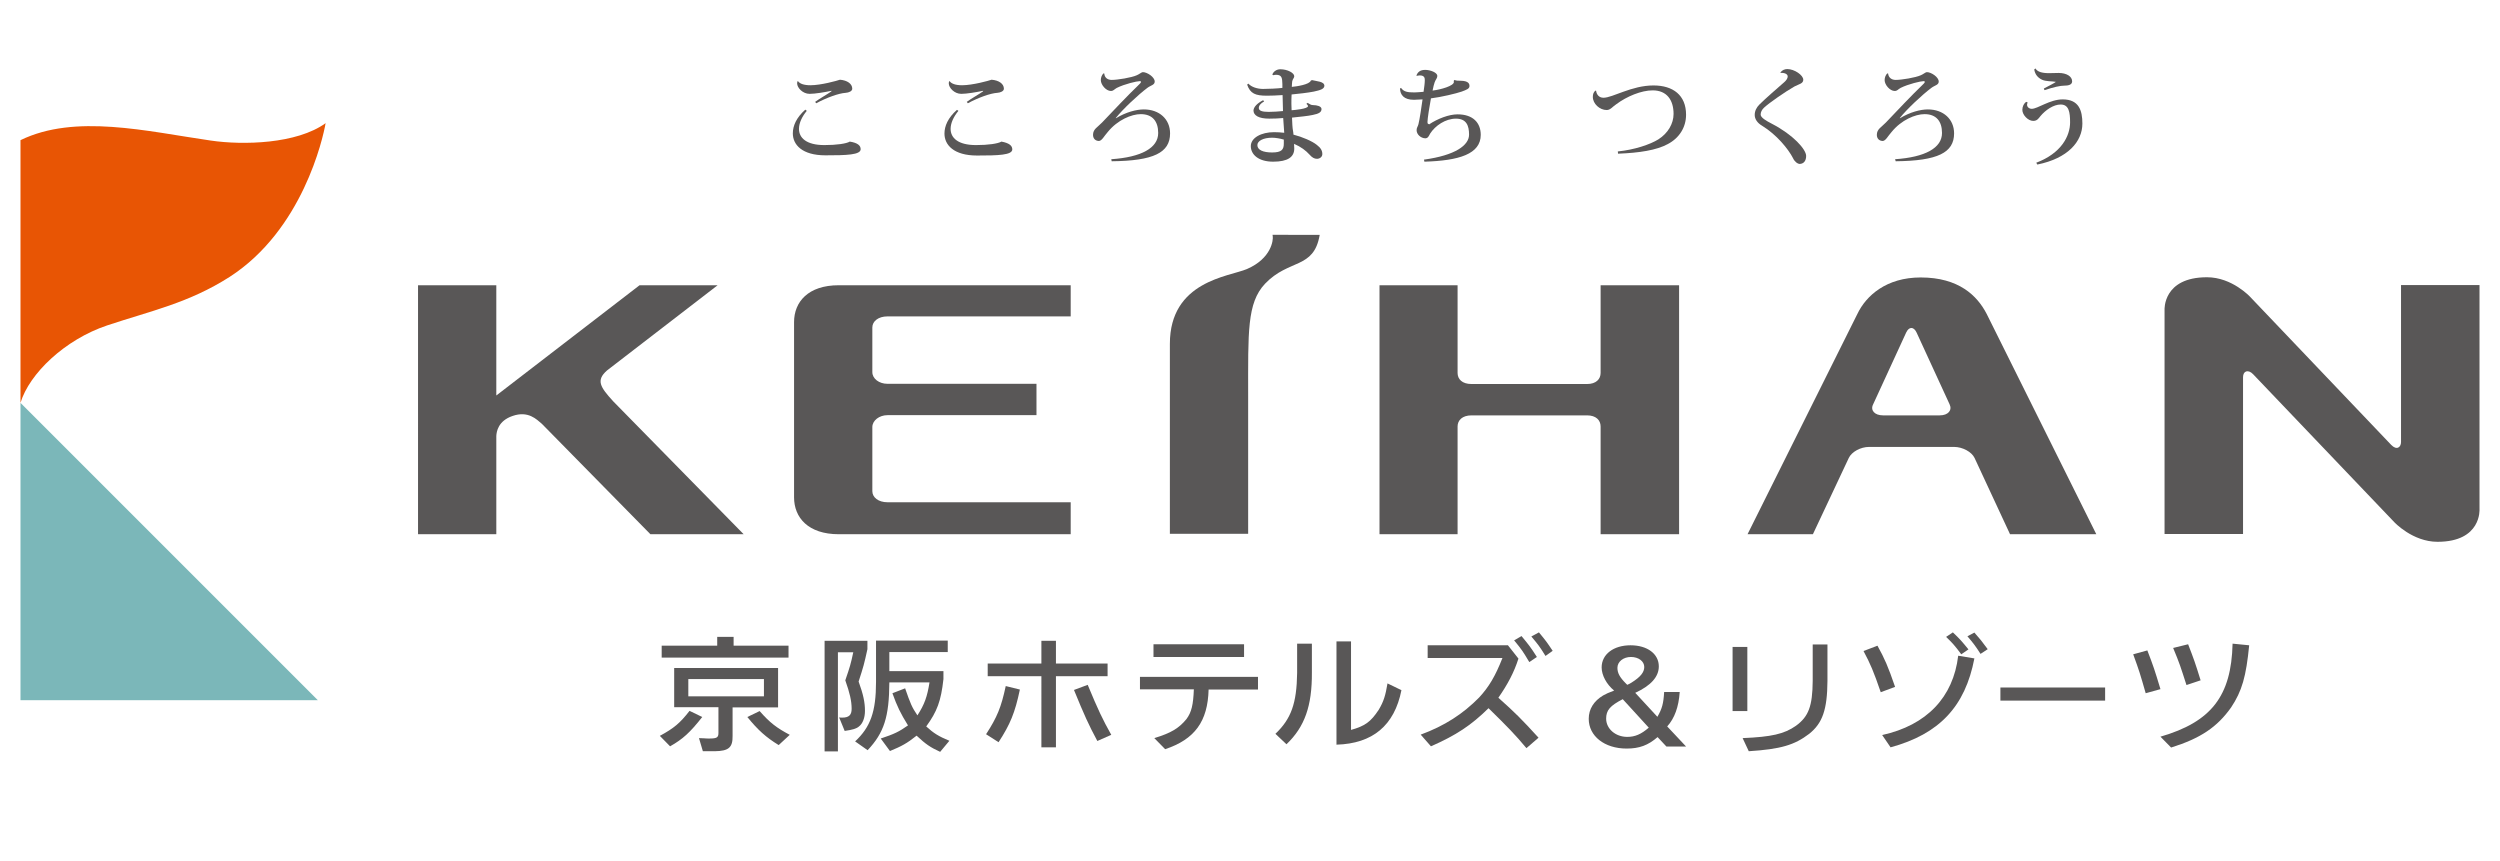
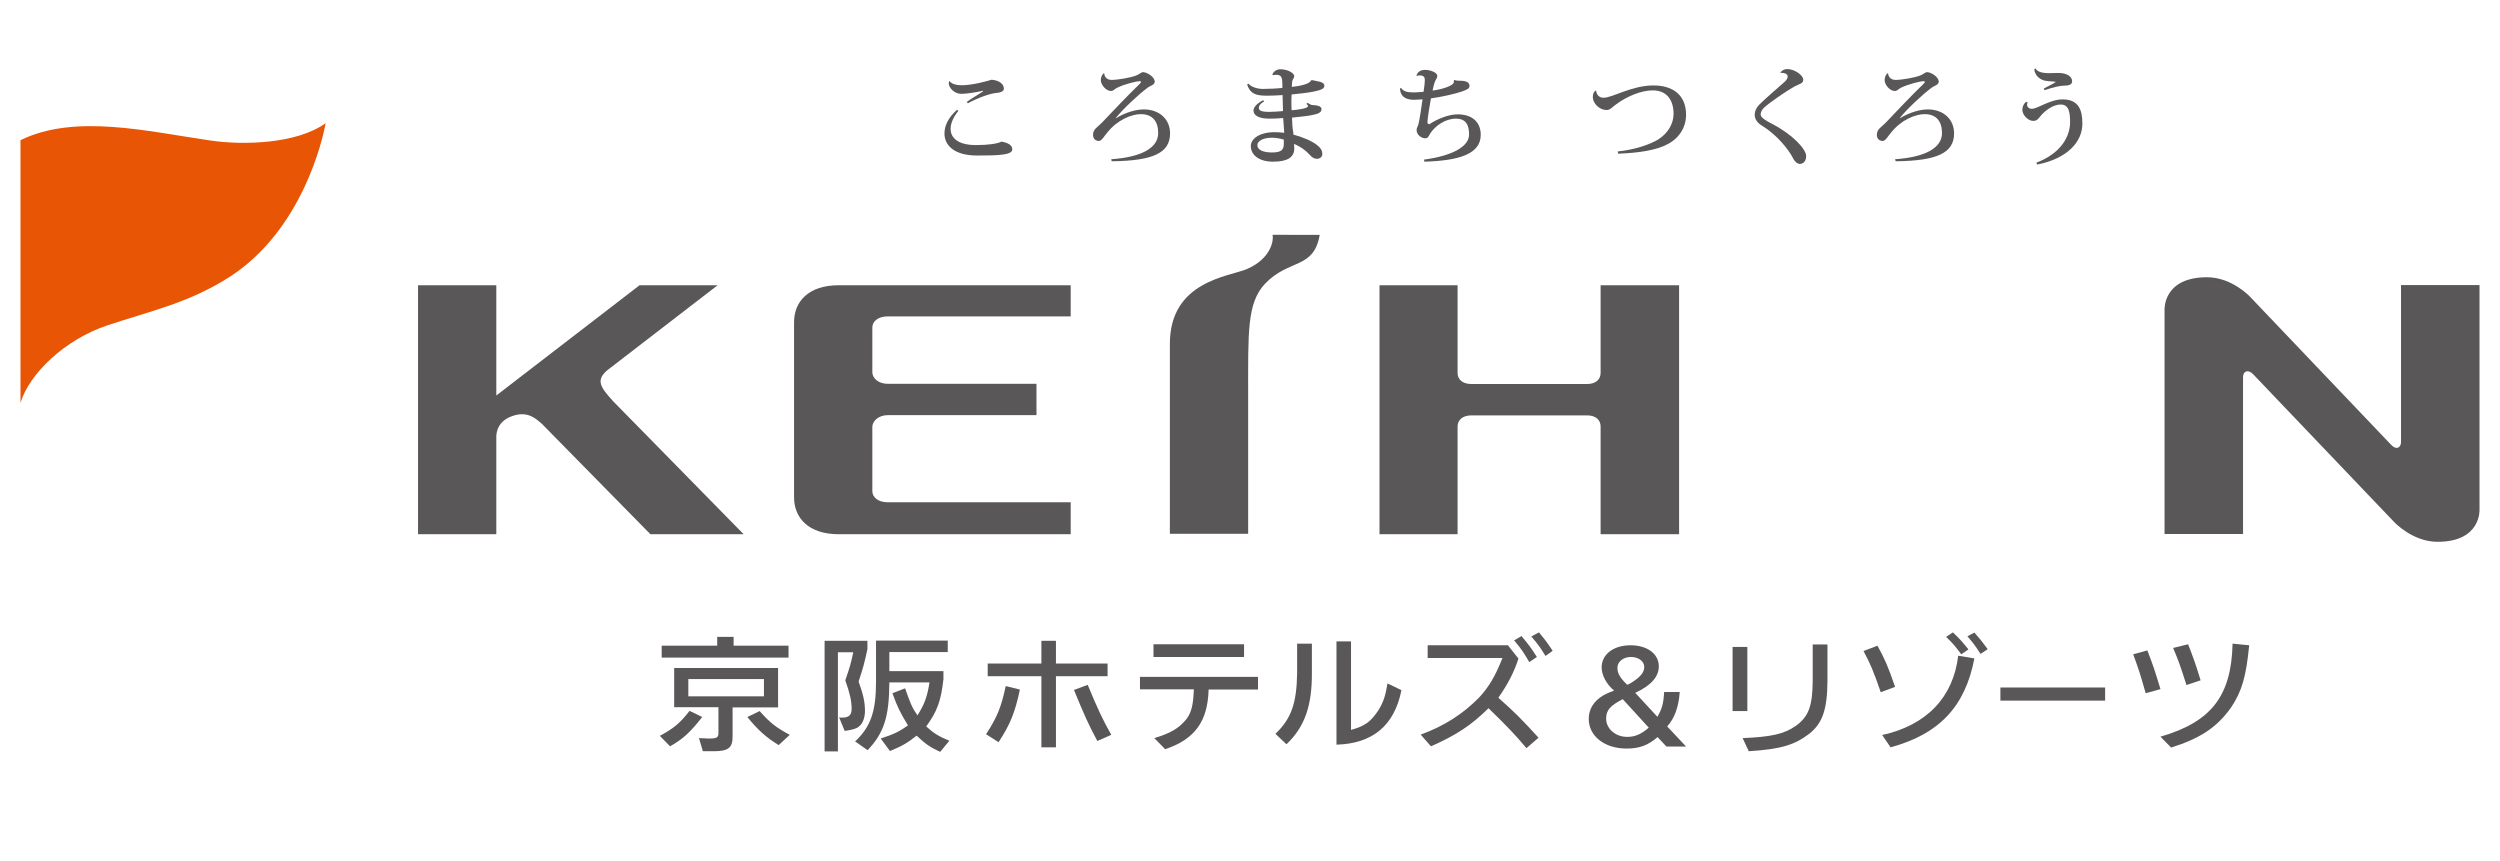
<svg xmlns="http://www.w3.org/2000/svg" version="1.1" id="レイヤー_1" x="0px" y="0px" viewBox="0 0 122 42" style="enable-background:new 0 0 122 42;" xml:space="preserve">
  <style type="text/css">
	.st0{opacity:0;}
	.st1{fill:#7BB7B9;}
	.st2{fill:#E85504;}
	.st3{fill:#595757;}
</style>
  <g>
    <rect x="1" y="1" class="st0" width="120" height="40" />
    <g>
      <g>
        <g>
          <g>
            <g>
              <g>
-                 <polygon class="st1" points="15.51,34.17 1,34.17 1,19.66        " />
                <path class="st2" d="M15.89,6.01c-1.41,1.02-4.03,1.08-5.6,0.85C7.17,6.41,3.67,5.54,1,6.84C1,7.9,1,19.66,1,19.66         c0.43-1.43,2.17-3.09,4.23-3.78c2.13-0.71,3.98-1.09,5.98-2.37C14.76,11.22,15.76,6.76,15.89,6.01L15.89,6.01z" />
              </g>
            </g>
          </g>
          <g>
            <g>
              <path class="st3" d="M64.4,11.47c-0.29,1.68-1.5,1.15-2.67,2.38c-0.88,0.94-0.82,2.35-0.82,5.48c0,1.85,0,0.8,0,6.72h-3.82        v-9.27c0-3.07,2.89-3.28,3.76-3.65c1.2-0.52,1.29-1.42,1.26-1.6c-0.01-0.04-0.01-0.07-0.01-0.07H64.4z" />
            </g>
            <path class="st3" d="M42.57,15.98c0-0.3,0.29-0.54,0.74-0.54h8.94v-1.52H40.93c-1.49,0-2.18,0.81-2.18,1.8v8.55       c0,0.99,0.69,1.8,2.18,1.8h11.32v-1.56h-8.94c-0.45,0-0.74-0.24-0.74-0.54v-3.13c0-0.32,0.34-0.58,0.74-0.58h7.27v-1.53h-7.27       c-0.41,0-0.74-0.25-0.74-0.57V15.98z" />
            <path class="st3" d="M78.11,26.07v-5.26c0-0.3-0.22-0.54-0.66-0.54h-5.64c-0.45,0-0.68,0.24-0.68,0.54v5.26h-3.81V13.92h3.81       v4.28c0,0.3,0.22,0.54,0.68,0.54h5.64c0.44,0,0.66-0.24,0.66-0.54v-4.28h3.83v12.15H78.11z" />
            <g>
              <g>
-                 <path class="st3" d="M96.95,15.32c-0.46-0.89-1.36-1.78-3.22-1.78c-1.67,0-2.66,0.88-3.09,1.78         c-0.18,0.37-5.36,10.75-5.36,10.75h3.19l1.75-3.72c0.14-0.3,0.58-0.54,0.99-0.54h4.15c0.41,0,0.86,0.24,1,0.54l1.73,3.72         h4.21C102.3,26.07,97.11,15.64,96.95,15.32z M94.66,20.27h-2.77c-0.41,0-0.63-0.25-0.48-0.54l1.61-3.5         c0.14-0.3,0.37-0.3,0.51,0l1.61,3.5C95.28,20.02,95.07,20.27,94.66,20.27z" />
-               </g>
+                 </g>
            </g>
            <path class="st3" d="M36.29,26.07h-4.55l-5.26-5.35c-0.01-0.01-0.03-0.03-0.04-0.04c-0.25-0.21-0.66-0.65-1.43-0.38       c-0.7,0.24-0.78,0.76-0.79,0.98v0.09v4.7h-3.82V13.92h3.82v5.38l6.99-5.38h3.81l-5.4,4.16c-0.54,0.48-0.34,0.8,0.31,1.51       L36.29,26.07z" />
            <path class="st3" d="M116.69,21.71c0.27,0.28,0.48,0.12,0.48-0.14v-7.66H121v10.94c0,0,0.11,1.59-2.05,1.59       c-1.22,0-2.11-0.96-2.11-0.96l-6.89-7.22c-0.23-0.24-0.49-0.17-0.49,0.15v7.65h-3.83V15.12c0,0-0.09-1.59,2.07-1.59       c1.23,0,2.11,0.96,2.11,0.96L116.69,21.71z" />
          </g>
        </g>
        <g>
          <g>
            <path class="st3" d="M34.27,34.99c-0.6,0.76-0.95,1.08-1.57,1.43l-0.5-0.51c0.7-0.38,0.98-0.62,1.45-1.22L34.27,34.99z        M38.48,31.51v0.58h-6.19v-0.58H35v-0.43h0.8v0.43H38.48z M34.11,36.02l0.25,0.01c0.08,0.01,0.18,0.01,0.26,0.01       c0.36,0,0.44-0.05,0.44-0.27v-1.26H32.9V32.6h5.07v1.92h-2.22v1.39c0.01,0.57-0.19,0.74-0.87,0.75H34.3L34.11,36.02z        M33.59,33.98h3.69v-0.84h-3.69V33.98z M37.07,34.7c0.5,0.57,0.83,0.82,1.47,1.16L38,36.36c-0.62-0.38-1.01-0.73-1.53-1.37       L37.07,34.7z" />
            <path class="st3" d="M40.95,35.01c0.05,0.01,0.11,0.01,0.15,0.01c0.33,0,0.46-0.13,0.46-0.43c0-0.38-0.09-0.77-0.31-1.39       c0.23-0.67,0.26-0.77,0.39-1.37h-0.75v4.84h-0.65v-5.4h2.09v0.41c-0.16,0.73-0.19,0.84-0.43,1.58       c0.23,0.63,0.31,1.02,0.31,1.43c0,0.34-0.11,0.62-0.29,0.76c-0.13,0.11-0.3,0.16-0.7,0.22L40.95,35.01z M42.98,36.04       c0.66-0.22,0.89-0.33,1.33-0.64c-0.37-0.6-0.53-0.93-0.76-1.57l0.62-0.24c0.26,0.75,0.33,0.92,0.6,1.32       c0.35-0.54,0.48-0.92,0.59-1.61h-1.96c-0.01,1.69-0.26,2.46-1.06,3.31l-0.61-0.43c0.75-0.7,1.02-1.45,1.02-2.9v-2.02h3.5v0.56       h-2.85v0.93h2.64v0.39c-0.12,1.08-0.31,1.58-0.84,2.31c0.36,0.33,0.6,0.48,1.13,0.7l-0.45,0.54c-0.48-0.22-0.7-0.37-1.15-0.79       c-0.46,0.37-0.74,0.52-1.3,0.75L42.98,36.04z" />
            <path class="st3" d="M48.12,35.83c0.54-0.83,0.74-1.32,0.96-2.35l0.69,0.17c-0.24,1.14-0.47,1.69-1.04,2.57L48.12,35.83z        M48.2,32.38h2.62v-1.11h0.71v1.11h2.52V33h-2.52v3.47h-0.71V33H48.2V32.38z M53.08,33.42c0.51,1.23,0.73,1.69,1.15,2.44       l-0.68,0.3c-0.43-0.8-0.64-1.27-1.14-2.49L53.08,33.42z" />
            <path class="st3" d="M55.63,33.03h5.76v0.62h-2.41c-0.04,1.56-0.68,2.43-2.12,2.91l-0.53-0.54c0.82-0.25,1.2-0.48,1.57-0.93       c0.25-0.34,0.33-0.7,0.36-1.45h-2.63V33.03z M60.71,32.06h-4.42v-0.62h4.42V32.06z" />
            <path class="st3" d="M62.24,35.81c0.77-0.73,1.04-1.49,1.06-2.97v-1.43h0.72v1.41c0.01,1.63-0.35,2.65-1.24,3.5L62.24,35.81z        M65.93,31.3v4.32c0.68-0.19,0.96-0.39,1.35-0.98c0.24-0.4,0.33-0.69,0.43-1.29l0.68,0.33c-0.34,1.72-1.4,2.61-3.17,2.66V31.3       H65.93z" />
            <path class="st3" d="M73.58,31.48l0.52,0.66c-0.21,0.66-0.52,1.25-0.98,1.91c0.81,0.72,1.14,1.05,1.96,1.95l-0.59,0.51       c-0.55-0.66-0.92-1.04-1.85-1.95c-0.84,0.83-1.58,1.32-2.81,1.86l-0.5-0.57c1.17-0.43,2.06-1.01,2.85-1.81       c0.48-0.52,0.79-1.04,1.14-1.93h-3.65v-0.62H73.58z M74.25,31.04c0.37,0.45,0.43,0.52,0.75,1.02l-0.37,0.25       c-0.31-0.52-0.36-0.6-0.74-1.06L74.25,31.04z M75.1,30.86c0.34,0.41,0.39,0.48,0.67,0.9l-0.35,0.25       c-0.29-0.47-0.35-0.54-0.69-0.95L75.1,30.86z" />
            <path class="st3" d="M81.97,33.77c-0.05,0.73-0.25,1.28-0.61,1.68l0.92,0.98h-0.96l-0.43-0.46c-0.46,0.4-0.89,0.56-1.51,0.56       c-1.08,0-1.85-0.61-1.85-1.45c0-0.48,0.25-0.87,0.7-1.14c0.14-0.08,0.27-0.14,0.54-0.24c-0.37-0.3-0.61-0.75-0.61-1.13       c0-0.64,0.58-1.08,1.41-1.08c0.82,0,1.38,0.42,1.38,1.03c0,0.51-0.39,0.94-1.15,1.29l1.08,1.17c0.23-0.39,0.3-0.66,0.33-1.21       H81.97z M79.19,34.12c-0.62,0.32-0.81,0.54-0.81,0.95c0,0.49,0.45,0.89,1.03,0.89c0.38,0,0.68-0.13,1.05-0.45L79.19,34.12z        M79.62,33.31c0.43-0.27,0.62-0.5,0.62-0.76c0-0.28-0.28-0.49-0.65-0.49s-0.66,0.23-0.66,0.53c0,0.25,0.11,0.46,0.41,0.76       c0.05,0.05,0.07,0.07,0.07,0.07C79.51,33.38,79.55,33.35,79.62,33.31z" />
            <path class="st3" d="M85.27,31.57v3.13h-0.72v-3.13H85.27z M85.04,36.02c1.41-0.06,2.03-0.2,2.6-0.6       c0.62-0.45,0.81-0.96,0.82-2.19v-1.78h0.72v1.78c-0.01,1.4-0.24,2.06-0.89,2.58c-0.72,0.55-1.39,0.75-2.95,0.85L85.04,36.02z" />
            <path class="st3" d="M91.62,31.51c0.35,0.63,0.52,1.02,0.86,2.01l-0.7,0.26c-0.35-1.02-0.5-1.37-0.84-2.01L91.62,31.51z        M96.35,32.13c-0.45,2.35-1.71,3.69-4.09,4.34l-0.41-0.6c2.17-0.48,3.47-1.84,3.71-3.87L96.35,32.13z M95.3,30.86       c0.33,0.31,0.45,0.45,0.76,0.83l-0.35,0.24c-0.31-0.42-0.43-0.55-0.74-0.85L95.3,30.86z M96.35,30.87       c0.29,0.33,0.34,0.39,0.65,0.81l-0.35,0.23c-0.23-0.36-0.34-0.51-0.64-0.86L96.35,30.87z" />
            <path class="st3" d="M102.73,33.55v0.64h-5.11v-0.64H102.73z" />
            <path class="st3" d="M104.79,31.74c0.3,0.78,0.35,0.93,0.64,1.89l-0.72,0.2c-0.27-0.94-0.31-1.08-0.61-1.9L104.79,31.74z        M105.43,35.95c2.48-0.72,3.46-1.98,3.52-4.54l0.81,0.08c-0.15,1.53-0.35,2.23-0.88,3.03c-0.68,0.96-1.49,1.51-2.93,1.96       L105.43,35.95z M106.78,31.44c0.29,0.75,0.34,0.89,0.61,1.76l-0.69,0.23c-0.29-0.9-0.33-1.04-0.65-1.81L106.78,31.44z" />
          </g>
        </g>
      </g>
      <g>
-         <path class="st3" d="M39.37,5.41C39.14,5.69,38.99,6,38.99,6.29c0,0.43,0.35,0.79,1.24,0.79c0.6,0,1.07-0.07,1.24-0.17     C41.85,6.97,42,7.1,42,7.28c0,0.28-0.69,0.3-1.72,0.3c-1.14,0-1.59-0.52-1.59-1.07c0-0.37,0.17-0.77,0.61-1.16L39.37,5.41z      M40.58,4.43c-0.33,0.07-0.81,0.15-1.07,0.15c-0.34,0-0.61-0.3-0.61-0.51c0-0.04,0.01-0.08,0.02-0.11l0.03,0.01     c0.08,0.11,0.27,0.19,0.6,0.19c0.51,0,1.3-0.22,1.44-0.27c0.36,0.03,0.6,0.2,0.6,0.44c0,0.12-0.17,0.19-0.32,0.2     c-0.34,0.02-0.94,0.24-1.44,0.51l-0.05-0.07c0.17-0.13,0.61-0.38,0.79-0.51L40.58,4.43z" />
        <path class="st3" d="M46.77,5.41C46.54,5.69,46.39,6,46.39,6.29c0,0.43,0.35,0.79,1.24,0.79c0.6,0,1.07-0.07,1.24-0.17     c0.38,0.07,0.53,0.2,0.53,0.38c0,0.28-0.69,0.3-1.72,0.3c-1.14,0-1.59-0.52-1.59-1.07c0-0.37,0.17-0.77,0.61-1.16L46.77,5.41z      M47.98,4.43c-0.33,0.07-0.81,0.15-1.07,0.15c-0.34,0-0.61-0.3-0.61-0.51c0-0.04,0.01-0.08,0.02-0.11l0.03,0.01     c0.08,0.11,0.27,0.19,0.6,0.19c0.51,0,1.3-0.22,1.44-0.27c0.36,0.03,0.6,0.2,0.6,0.44c0,0.12-0.17,0.19-0.32,0.2     c-0.34,0.02-0.94,0.24-1.44,0.51l-0.05-0.07c0.17-0.13,0.61-0.38,0.79-0.51L47.98,4.43z" />
        <path class="st3" d="M54.23,7.77c1.47-0.1,2.29-0.55,2.29-1.28c0-0.57-0.28-0.92-0.85-0.92c-0.45,0-1.13,0.28-1.61,0.87     c-0.18,0.2-0.29,0.44-0.44,0.44c-0.18-0.01-0.28-0.13-0.28-0.3c0-0.28,0.22-0.37,0.44-0.6c0.5-0.53,1.32-1.39,1.74-1.79     c0.09-0.09,0.16-0.15,0.16-0.19c0-0.04-0.04-0.04-0.06-0.04c-0.14,0-0.74,0.14-1.12,0.33c-0.13,0.07-0.16,0.15-0.29,0.15     c-0.23,0-0.49-0.3-0.49-0.53c0-0.13,0.05-0.25,0.13-0.33l0.04,0.01C53.9,3.78,54.04,3.9,54.25,3.9c0.28,0,0.97-0.11,1.23-0.23     c0.12-0.05,0.23-0.15,0.29-0.15c0.21,0,0.58,0.24,0.58,0.46c0,0.17-0.19,0.18-0.36,0.31c-0.44,0.33-1.19,1.03-1.54,1.47     l0.01,0.01c0.49-0.3,1-0.43,1.36-0.43c0.76,0,1.28,0.48,1.28,1.17c0,0.94-0.8,1.34-2.85,1.36L54.23,7.77z" />
        <path class="st3" d="M62.09,3.64c0.04-0.13,0.19-0.26,0.39-0.26c0.35,0,0.68,0.18,0.68,0.34c0,0.08-0.08,0.14-0.1,0.25     c-0.01,0.04-0.01,0.14-0.02,0.27c0.22-0.02,0.87-0.11,0.93-0.31l0.06-0.02c0.22,0.06,0.6,0.06,0.6,0.28     c-0.01,0.15-0.19,0.21-0.52,0.28c-0.3,0.06-0.77,0.11-1.08,0.14c-0.01,0.16-0.01,0.31-0.01,0.46c0,0.1,0.01,0.21,0.01,0.31     c0.15-0.01,0.8-0.07,0.8-0.2c0-0.03-0.03-0.08-0.08-0.11l0.06-0.05c0.13,0.07,0.16,0.11,0.28,0.11c0.16,0,0.4,0.05,0.4,0.19     c0,0.15-0.12,0.23-0.43,0.29c-0.22,0.05-0.63,0.09-1.01,0.13c0.01,0.26,0.02,0.5,0.05,0.65c0.01,0.06,0.02,0.11,0.02,0.18     c0.43,0.11,0.92,0.32,1.14,0.5c0.2,0.15,0.27,0.29,0.27,0.45c0,0.14-0.13,0.23-0.26,0.23c-0.13,0-0.24-0.06-0.37-0.21     c-0.17-0.19-0.42-0.38-0.75-0.52l0.01,0.23c0,0.41-0.31,0.64-1.03,0.64c-0.72,0-1.09-0.35-1.09-0.76c0-0.41,0.52-0.68,1.13-0.68     c0.15,0,0.35,0.01,0.5,0.03c0-0.06-0.05-0.67-0.05-0.72c-0.18,0.02-0.47,0.03-0.68,0.03c-0.52,0-0.77-0.16-0.77-0.4     c0.01-0.17,0.18-0.35,0.47-0.5l0.05,0.06c-0.18,0.1-0.26,0.21-0.26,0.32c0,0.13,0.15,0.19,0.48,0.19c0.2,0,0.51-0.02,0.7-0.04     l-0.02-0.78c-0.26,0.02-0.59,0.03-0.77,0.03c-0.55,0-0.81-0.1-0.96-0.54l0.06-0.05c0.15,0.17,0.44,0.26,0.72,0.26     c0.24,0,0.7-0.02,0.94-0.05V4.1c-0.01-0.29-0.02-0.45-0.31-0.45c-0.04,0-0.09,0.01-0.14,0.02L62.09,3.64z M62.64,6.81     c-0.16-0.05-0.4-0.09-0.56-0.09c-0.44,0-0.72,0.16-0.72,0.36c0,0.24,0.28,0.36,0.72,0.36c0.46,0,0.57-0.14,0.57-0.43V6.81z" />
        <path class="st3" d="M70.98,3.9c0.07,0.04,0.19,0.04,0.28,0.04c0.43,0,0.45,0.17,0.45,0.26c0,0.13-0.14,0.18-0.38,0.27     c-0.26,0.09-1,0.27-1.5,0.33c-0.07,0.37-0.17,1-0.17,1.16c0,0.12,0.06,0.07,0.08,0.11c0.42-0.28,0.97-0.49,1.39-0.49     c0.76,0,1.13,0.42,1.13,1c0,0.94-1.06,1.26-2.75,1.31l-0.02-0.1c1.53-0.21,2.2-0.7,2.2-1.22c0-0.44-0.13-0.78-0.64-0.78     s-1.01,0.34-1.26,0.73c-0.06,0.11-0.1,0.23-0.24,0.23c-0.22-0.01-0.42-0.19-0.42-0.4c0-0.12,0.06-0.17,0.09-0.29     c0.06-0.23,0.15-0.87,0.2-1.21C69.19,4.86,69.09,4.87,69,4.87c-0.49,0-0.67-0.24-0.68-0.55l0.05-0.03     c0.14,0.19,0.31,0.22,0.66,0.22c0.12,0,0.29-0.02,0.44-0.03c0.03-0.21,0.06-0.42,0.06-0.56c0-0.09,0-0.24-0.24-0.24     c-0.04,0-0.09,0.01-0.15,0.02l-0.02-0.01c0.06-0.17,0.18-0.28,0.43-0.28c0.25,0,0.59,0.13,0.59,0.29c0,0.13-0.08,0.17-0.13,0.32     c-0.03,0.08-0.07,0.24-0.1,0.4c0.41-0.05,1.04-0.23,1.04-0.42c0-0.02-0.01-0.03-0.01-0.05L70.98,3.9z" />
        <path class="st3" d="M78.95,7.39c0.81-0.08,1.58-0.34,1.98-0.59c0.47-0.3,0.74-0.77,0.74-1.24c0-0.68-0.33-1.15-1.02-1.15     c-0.55,0-1.26,0.29-1.78,0.68c-0.16,0.1-0.28,0.28-0.46,0.28c-0.35,0-0.68-0.31-0.68-0.64c0-0.14,0.04-0.24,0.13-0.31l0.03,0.01     c0.02,0.17,0.13,0.34,0.36,0.34c0.45,0,1.37-0.6,2.44-0.6c0.95,0,1.59,0.47,1.59,1.43c0,0.6-0.32,1.13-0.89,1.43     c-0.55,0.3-1.39,0.43-2.43,0.47L78.95,7.39z" />
        <path class="st3" d="M86.89,3.53c0.08-0.11,0.21-0.16,0.33-0.16c0.35,0,0.78,0.3,0.78,0.52c0,0.19-0.2,0.21-0.43,0.33     c-0.44,0.25-1.22,0.79-1.48,1.03c-0.11,0.1-0.17,0.22-0.17,0.34c0,0.15,0.26,0.3,0.55,0.45c1.04,0.54,1.67,1.25,1.67,1.57     c0,0.23-0.11,0.38-0.31,0.39c-0.11,0-0.26-0.12-0.33-0.28c-0.23-0.45-0.8-1.15-1.52-1.59C85.76,6,85.63,5.81,85.63,5.61     c0-0.2,0.09-0.37,0.23-0.51c0.27-0.27,0.9-0.82,1.2-1.08c0.13-0.11,0.18-0.21,0.18-0.29c0-0.13-0.19-0.19-0.35-0.17L86.89,3.53z" />
        <path class="st3" d="M92.48,7.77c1.47-0.1,2.29-0.55,2.29-1.28c0-0.57-0.28-0.92-0.85-0.92c-0.45,0-1.13,0.28-1.61,0.87     c-0.18,0.2-0.29,0.44-0.44,0.44c-0.18-0.01-0.28-0.13-0.28-0.3c0-0.28,0.22-0.37,0.44-0.6c0.5-0.53,1.32-1.39,1.74-1.79     c0.09-0.09,0.16-0.15,0.16-0.19c0-0.04-0.04-0.04-0.06-0.04c-0.14,0-0.74,0.14-1.12,0.33c-0.13,0.07-0.16,0.15-0.29,0.15     c-0.23,0-0.49-0.3-0.49-0.53c0-0.13,0.05-0.25,0.13-0.33l0.04,0.01C92.16,3.78,92.3,3.9,92.51,3.9c0.28,0,0.97-0.11,1.23-0.23     c0.12-0.05,0.23-0.15,0.29-0.15c0.21,0,0.58,0.24,0.58,0.46c0,0.17-0.19,0.18-0.36,0.31c-0.44,0.33-1.19,1.03-1.54,1.47     l0.01,0.01c0.49-0.3,1-0.43,1.36-0.43c0.76,0,1.28,0.48,1.28,1.17c0,0.94-0.8,1.34-2.85,1.36L92.48,7.77z" />
        <path class="st3" d="M98.95,5c-0.02,0.04-0.03,0.08-0.03,0.11c0,0.12,0.11,0.2,0.23,0.2c0.29,0,0.88-0.46,1.51-0.46     c0.79,0,0.96,0.54,0.96,1.18c0,0.88-0.71,1.7-2.2,2l-0.05-0.09c1.22-0.46,1.65-1.3,1.65-1.97c0-0.5-0.06-0.87-0.46-0.87     c-0.35,0-0.74,0.27-0.99,0.57c-0.1,0.13-0.17,0.23-0.35,0.23c-0.25,0-0.53-0.29-0.53-0.54c0-0.17,0.08-0.32,0.19-0.39L98.95,5z      M99.74,4.32c0.15-0.08,0.58-0.3,0.58-0.32c0-0.01-0.01-0.01-0.03-0.01c-0.15-0.03-0.45-0.01-0.64-0.1     c-0.21-0.1-0.34-0.26-0.38-0.5l0.06-0.05c0.09,0.16,0.31,0.23,0.66,0.23c0.16,0,0.33-0.01,0.47-0.01c0.39,0,0.66,0.17,0.66,0.41     c0,0.17-0.19,0.21-0.39,0.21c-0.19,0-0.51,0.07-0.96,0.22L99.74,4.32z" />
      </g>
    </g>
  </g>
</svg>